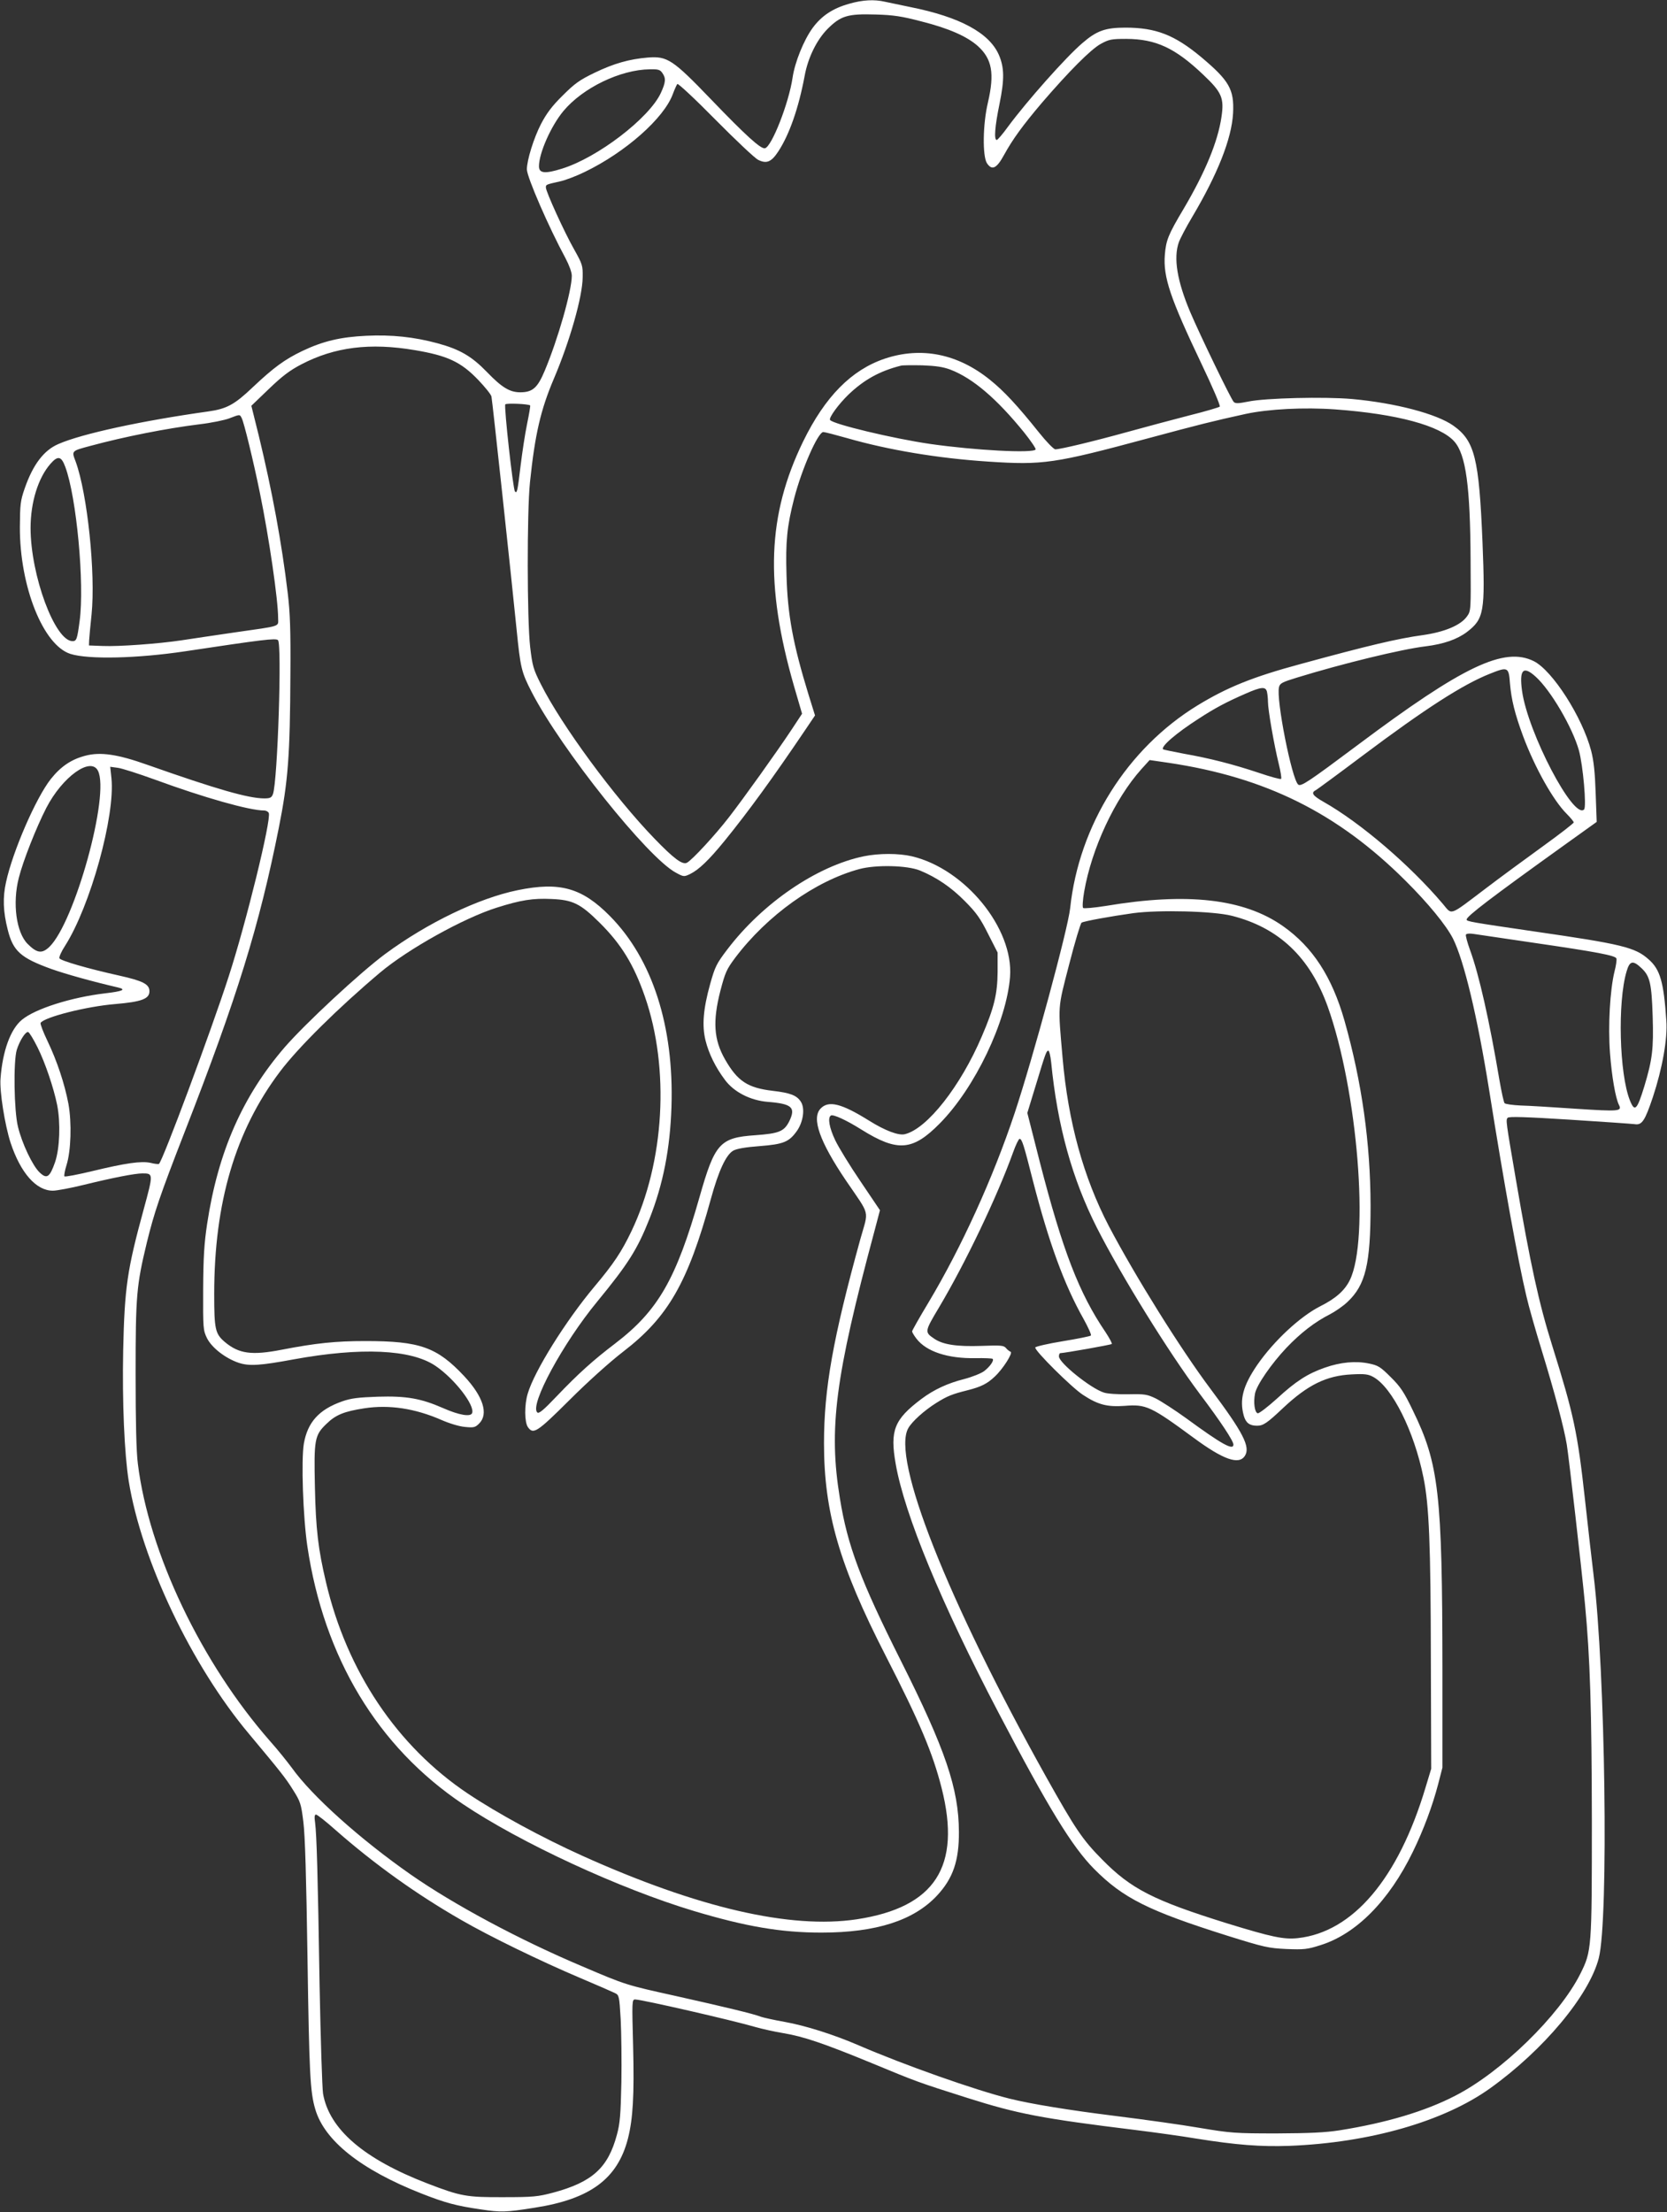
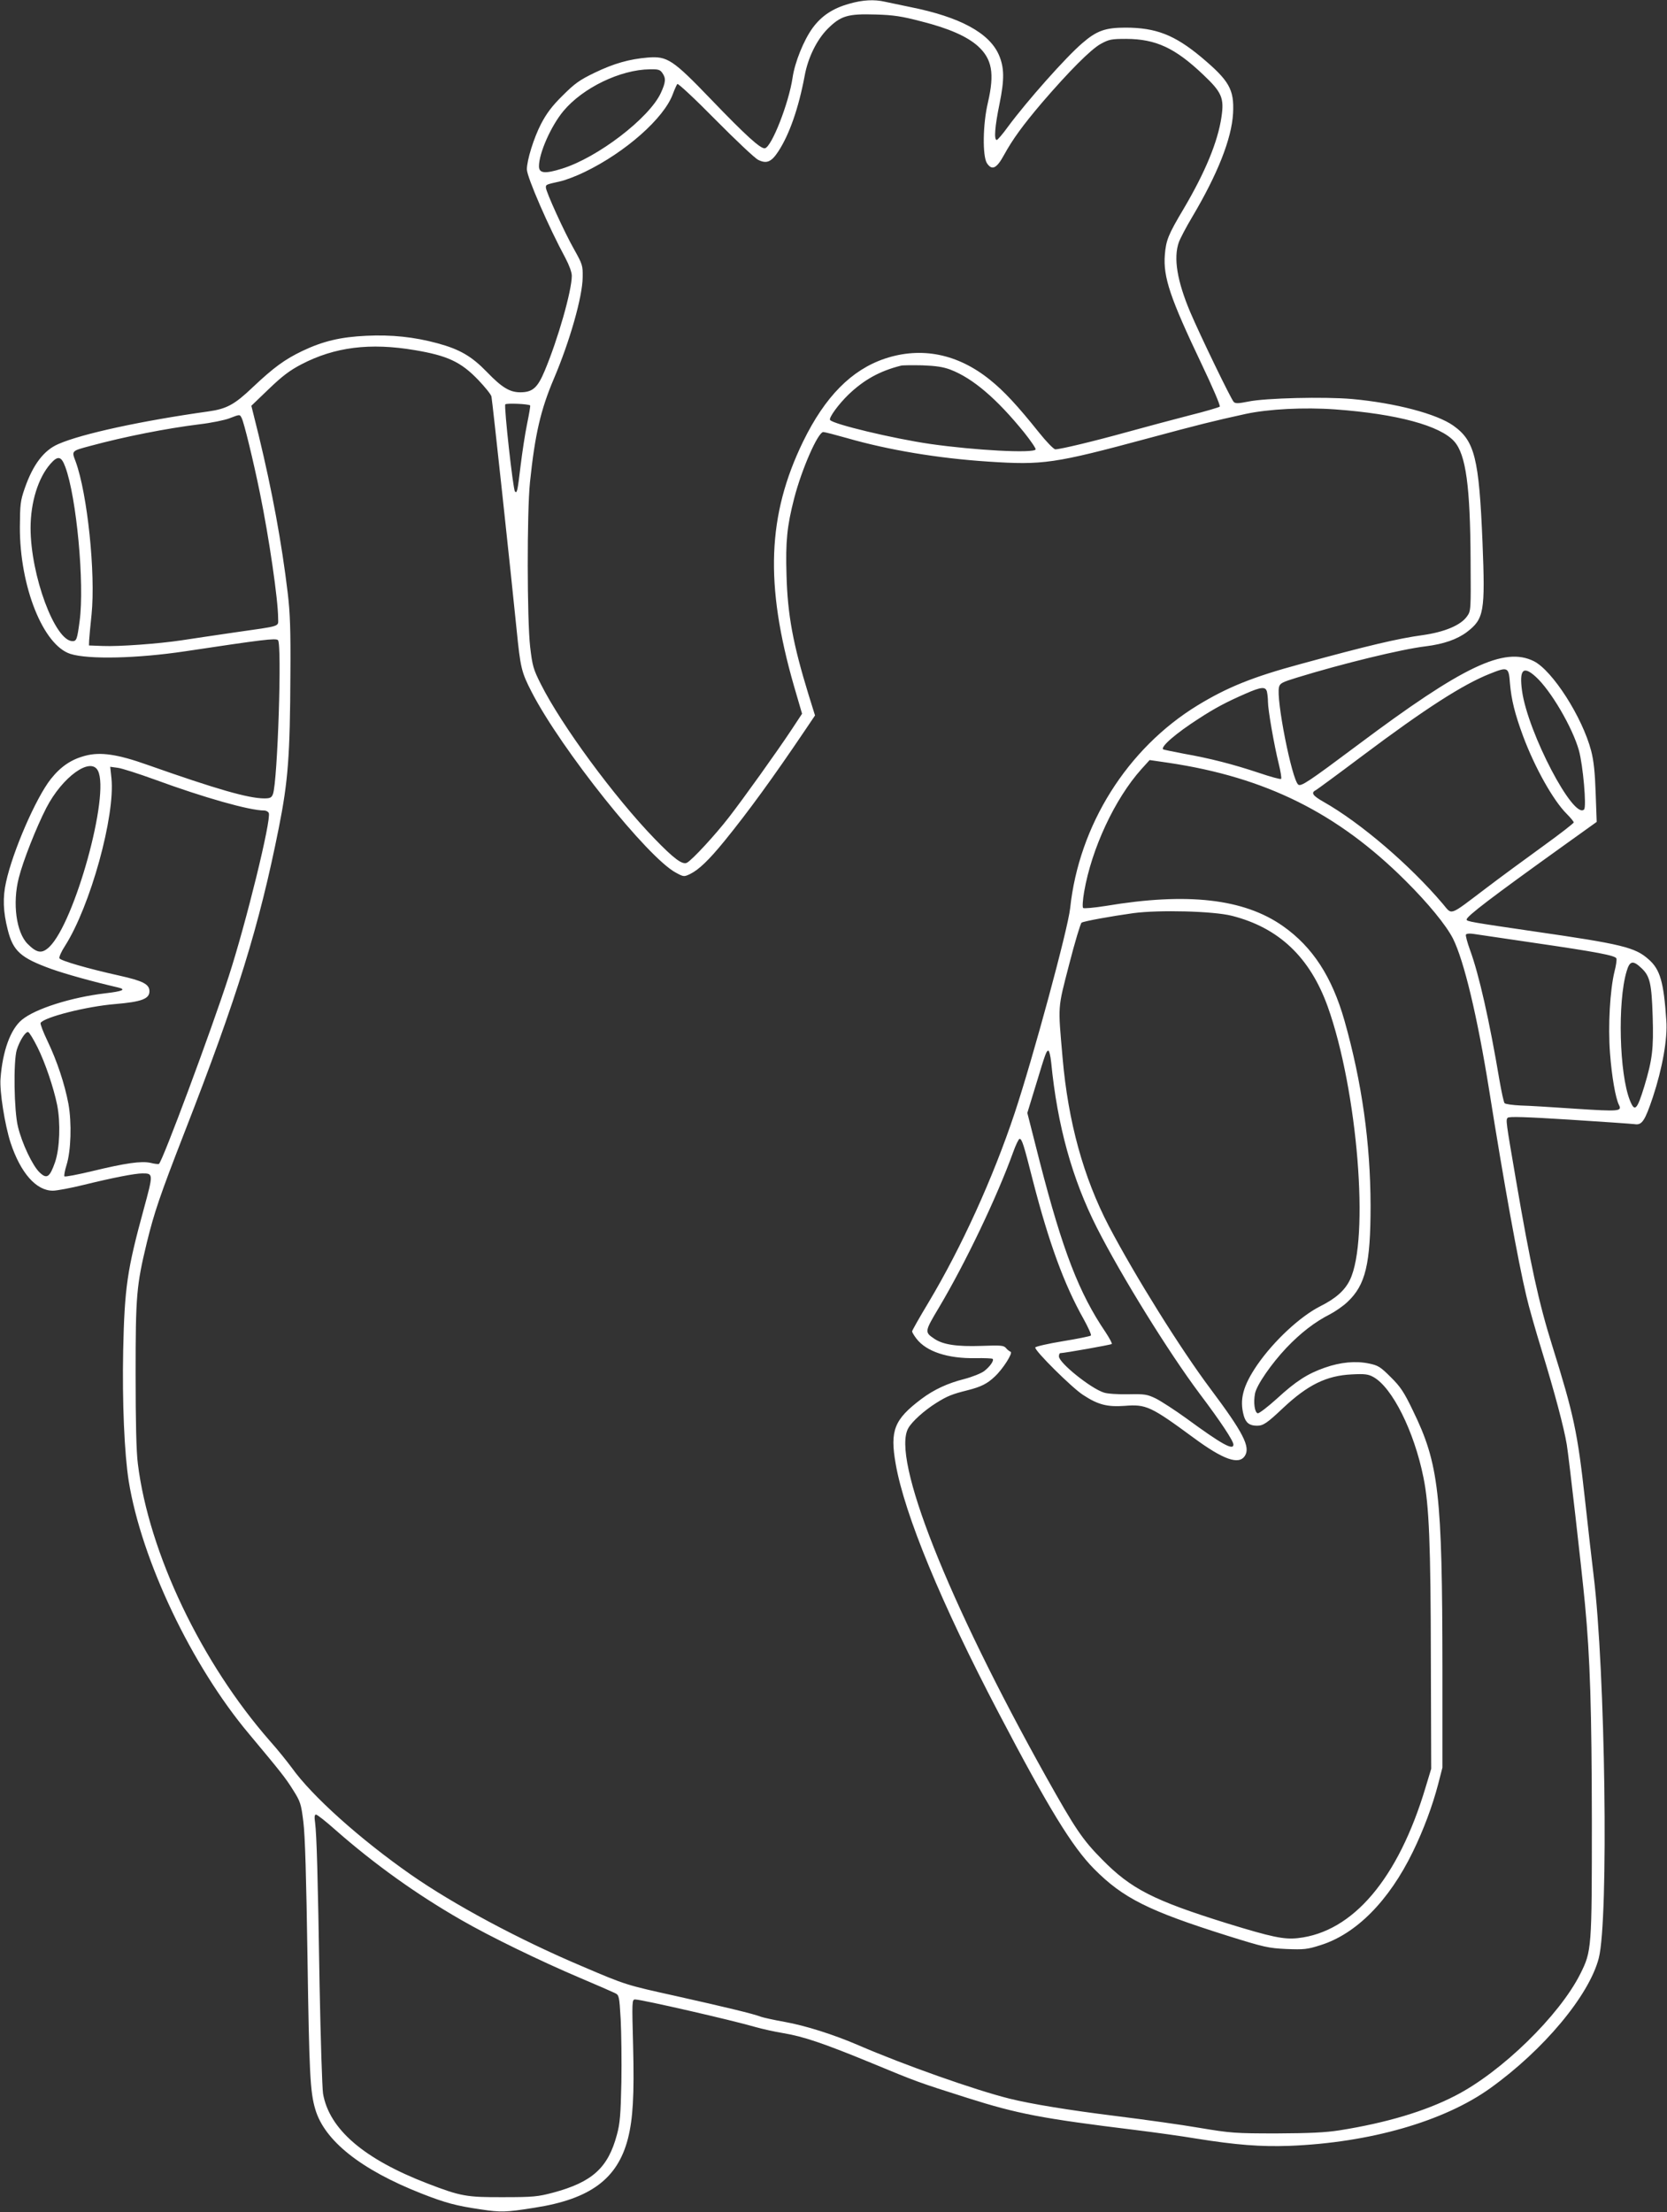
<svg xmlns="http://www.w3.org/2000/svg" version="1.0" width="965pt" height="1280pt" viewBox="0 0 965 1280" preserveAspectRatio="xMidYMid meet">
  <rect x="0" y="0" width="965" height="1280" fill="#333333" stroke="none" />
  <g transform="translate(0,1280) scale(0.1,-0.1)" fill="#ffffff" stroke="none">
    <path d="M4915 12778 c-93 -26 -159 -69 -211 -140 -51 -70 -103 -198 -116 -288 -22 -148 -121 -400 -160 -408 -24 -5 -111 74 -311 282 -223 232 -254 252 -367 243 -107 -9 -196 -34 -308 -88 -87 -42 -115 -62 -185 -132 -62 -61 -93 -103 -125 -164 -42 -81 -82 -210 -82 -263 0 -44 127 -336 223 -513 22 -42 37 -82 37 -103 0 -86 -80 -367 -157 -550 -41 -98 -70 -124 -141 -124 -61 0 -106 27 -193 117 -89 92 -158 132 -288 167 -133 36 -264 50 -410 43 -150 -7 -251 -31 -371 -88 -102 -49 -165 -95 -286 -209 -106 -101 -151 -126 -259 -141 -385 -54 -731 -129 -866 -188 -85 -36 -148 -119 -196 -257 -25 -72 -27 -92 -28 -224 -1 -344 135 -684 293 -734 105 -33 388 -26 662 15 452 68 525 77 539 65 24 -19 -2 -819 -29 -891 -8 -21 -16 -25 -52 -25 -92 1 -271 52 -674 194 -174 62 -273 76 -360 53 -81 -21 -142 -62 -200 -135 -86 -109 -220 -417 -259 -596 -20 -89 -17 -172 10 -277 31 -123 75 -162 252 -226 81 -29 243 -74 386 -107 50 -12 28 -22 -75 -34 -195 -23 -404 -89 -481 -153 -66 -54 -112 -180 -124 -340 -6 -75 25 -268 58 -371 58 -175 148 -278 245 -278 22 0 103 15 180 34 167 41 295 66 338 66 64 0 64 -1 8 -207 -96 -351 -111 -453 -119 -818 -6 -300 7 -596 32 -755 74 -458 364 -1068 697 -1464 183 -219 211 -254 254 -323 43 -68 47 -80 60 -185 10 -79 17 -319 24 -788 10 -663 15 -775 45 -875 53 -182 264 -350 615 -488 138 -54 200 -71 345 -92 114 -17 141 -17 310 10 322 50 480 167 540 400 29 114 37 250 30 532 -7 265 -7 273 12 273 37 0 565 -121 698 -160 39 -11 111 -27 160 -35 115 -19 234 -59 513 -174 258 -107 266 -110 553 -201 290 -92 431 -119 969 -185 113 -14 273 -36 355 -50 231 -37 373 -48 540 -42 463 18 893 141 1161 333 310 222 573 537 629 753 58 225 38 1665 -30 2216 -8 66 -31 264 -50 439 -43 390 -65 491 -190 891 -77 245 -126 470 -209 955 -59 344 -60 350 -48 362 8 8 104 5 359 -11 191 -12 360 -24 376 -26 42 -7 59 19 105 156 55 166 86 339 78 444 -15 224 -36 296 -103 354 -77 69 -155 88 -661 161 -369 54 -392 58 -392 69 0 19 145 129 559 426 l194 139 -6 166 c-4 120 -11 187 -26 245 -51 195 -224 465 -332 519 -171 85 -409 -28 -1018 -484 -289 -216 -330 -243 -346 -230 -37 31 -129 495 -111 564 5 22 19 29 104 55 260 80 603 164 745 181 104 13 182 40 239 83 99 76 106 117 90 517 -20 489 -45 589 -169 677 -96 68 -334 131 -586 154 -158 14 -503 6 -602 -15 -56 -11 -73 -12 -83 -2 -15 14 -194 384 -252 520 -76 180 -98 313 -66 404 8 22 42 87 76 144 148 249 230 455 238 603 7 138 -22 188 -185 325 -154 128 -262 170 -438 170 -117 0 -167 -18 -250 -90 -95 -81 -321 -336 -429 -482 -31 -43 -61 -78 -66 -78 -17 0 -11 78 16 209 29 142 28 210 -4 284 -56 127 -226 219 -512 276 -58 12 -124 26 -148 31 -61 14 -127 11 -207 -12z m419 -102 c159 -40 264 -87 326 -142 83 -75 98 -158 59 -327 -30 -125 -32 -310 -6 -351 29 -44 56 -32 99 47 50 91 108 171 221 304 155 180 281 307 339 339 48 26 61 29 148 29 171 -1 282 -52 445 -207 108 -102 122 -135 106 -244 -21 -144 -94 -320 -219 -532 -90 -151 -102 -182 -109 -267 -10 -129 31 -250 213 -632 62 -130 110 -241 105 -246 -4 -4 -84 -28 -177 -51 -93 -24 -254 -67 -359 -96 -195 -54 -387 -100 -416 -100 -9 0 -52 44 -95 98 -124 155 -202 239 -283 304 -187 151 -397 193 -608 123 -194 -65 -347 -220 -474 -480 -207 -426 -222 -826 -53 -1414 l47 -161 -58 -88 c-86 -130 -282 -404 -366 -512 -79 -102 -211 -245 -242 -262 -26 -14 -75 22 -189 140 -233 241 -538 656 -657 893 -44 87 -49 106 -62 215 -18 157 -19 780 -1 954 29 278 62 419 138 598 92 216 166 474 167 588 1 67 -1 74 -49 160 -56 98 -164 335 -164 359 0 17 0 17 80 35 30 6 96 31 145 55 236 114 459 311 510 451 10 27 22 53 26 58 4 5 104 -88 221 -207 117 -118 228 -223 247 -232 48 -24 76 -13 116 48 64 97 118 251 153 438 19 105 70 208 132 271 77 77 117 89 280 84 102 -3 150 -10 264 -40z m-1500 -298 c22 -31 20 -54 -9 -117 -68 -145 -365 -373 -572 -437 -99 -31 -133 -27 -133 14 0 76 70 234 142 320 112 134 329 239 500 241 48 1 59 -2 72 -21z m-1433 -1604 c190 -32 267 -68 367 -172 40 -42 75 -85 77 -97 5 -22 115 -1044 145 -1343 23 -229 28 -250 88 -367 171 -331 672 -959 835 -1045 44 -24 47 -24 81 -8 51 25 108 79 201 193 135 166 278 362 467 642 l56 83 -38 122 c-89 290 -121 460 -127 690 -6 195 3 284 44 443 43 168 138 385 169 385 8 0 70 -16 137 -35 240 -69 527 -117 817 -136 318 -21 382 -12 931 136 290 78 369 98 561 140 131 28 337 39 517 26 358 -26 609 -94 690 -186 67 -76 92 -260 94 -685 2 -293 2 -295 -21 -327 -36 -51 -129 -90 -255 -108 -146 -20 -311 -59 -707 -167 -278 -75 -426 -135 -598 -240 -407 -249 -686 -693 -737 -1173 -13 -122 -215 -866 -321 -1185 -126 -378 -308 -777 -498 -1095 -53 -88 -96 -164 -96 -169 0 -5 11 -24 25 -42 57 -75 182 -116 342 -113 51 1 96 -1 99 -4 10 -9 -15 -45 -49 -71 -17 -13 -70 -34 -116 -46 -95 -24 -175 -61 -247 -115 -158 -119 -183 -182 -149 -376 51 -292 264 -808 595 -1439 288 -550 426 -776 554 -905 168 -169 314 -242 771 -386 214 -67 238 -72 342 -77 101 -4 121 -2 196 22 207 64 398 257 536 541 61 125 113 264 146 390 l25 97 0 567 c-1 1021 -20 1190 -172 1501 -50 104 -71 136 -127 191 -60 60 -73 68 -126 79 -77 16 -165 8 -256 -24 -100 -35 -167 -78 -277 -179 -53 -48 -103 -86 -111 -85 -18 4 -26 62 -16 114 9 49 95 173 182 265 83 87 165 150 252 194 29 15 76 47 102 72 104 98 133 218 133 558 -1 361 -50 712 -151 1069 -72 253 -184 426 -356 547 -226 159 -554 196 -1025 117 -69 -11 -128 -16 -132 -12 -5 5 -2 47 6 94 43 249 177 537 331 709 l48 53 110 -16 c562 -84 977 -290 1370 -681 132 -131 236 -258 276 -336 64 -128 141 -450 209 -874 87 -547 167 -989 216 -1195 13 -58 54 -201 90 -318 73 -238 128 -444 144 -542 12 -74 84 -702 105 -920 30 -315 39 -611 40 -1260 0 -737 -1 -750 -67 -882 -121 -241 -456 -568 -724 -705 -174 -90 -399 -157 -669 -200 -84 -13 -170 -17 -365 -18 -240 0 -266 2 -445 32 -104 18 -320 48 -480 68 -283 35 -499 71 -620 101 -201 50 -611 195 -875 309 -146 63 -309 114 -426 135 -62 11 -125 25 -139 30 -43 17 -206 56 -492 120 -289 64 -288 63 -543 172 -365 154 -744 358 -991 530 -295 206 -573 455 -690 619 -26 35 -81 104 -124 152 -399 454 -703 1090 -767 1607 -9 71 -13 239 -13 520 0 455 5 511 65 760 43 175 75 270 217 635 307 787 434 1198 547 1765 54 271 65 418 67 890 2 253 -2 356 -15 465 -35 294 -91 596 -168 914 l-43 173 101 97 c77 74 120 107 189 143 192 100 397 126 656 82z m3101 -113 c130 -50 268 -168 427 -364 39 -49 69 -93 66 -98 -15 -23 -351 -5 -610 32 -214 31 -565 115 -580 139 -8 13 50 92 107 147 89 85 180 136 303 167 11 3 67 3 125 2 78 -3 119 -9 162 -25z m-2433 -207 c2 -2 -6 -50 -18 -108 -12 -58 -28 -165 -37 -238 -18 -151 -21 -165 -33 -152 -11 11 -64 491 -56 504 5 8 133 3 144 -6z m-1670 -73 c13 -23 69 -254 105 -431 54 -263 106 -622 106 -727 0 -51 25 -43 -255 -83 -115 -17 -252 -37 -303 -45 -132 -20 -363 -37 -457 -33 l-80 3 1 30 c1 17 7 84 14 149 24 239 -24 699 -92 885 -24 63 -26 61 86 91 196 53 438 101 632 125 68 8 145 24 171 34 62 24 61 24 72 2z m-1021 -283 c65 -174 112 -677 83 -891 -14 -106 -18 -117 -41 -117 -102 0 -243 381 -243 655 0 149 44 290 115 371 43 49 63 45 86 -18z m8363 -1253 c8 -94 28 -175 76 -305 68 -182 174 -371 252 -449 23 -23 41 -45 41 -50 0 -5 -80 -67 -177 -137 -98 -71 -247 -180 -331 -244 -218 -165 -194 -156 -250 -90 -190 224 -476 469 -690 590 -65 37 -75 53 -43 69 10 6 130 94 267 197 364 273 582 413 738 475 105 42 110 40 117 -56z m148 40 c88 -79 214 -295 251 -427 24 -87 45 -327 30 -342 -61 -61 -325 444 -359 685 -17 124 6 149 78 84z m-1555 -87 c3 -13 6 -39 6 -59 0 -47 36 -252 62 -357 11 -45 18 -86 14 -89 -3 -4 -61 12 -129 35 -147 49 -282 84 -436 111 -63 12 -116 23 -118 25 -15 15 73 92 207 178 94 61 158 95 270 144 91 40 116 42 124 12z m-6767 -458 c70 -138 -134 -876 -281 -1019 -43 -41 -72 -37 -126 17 -66 66 -89 236 -51 383 25 99 101 291 159 404 93 180 257 298 299 215z m329 -51 c286 -105 549 -179 633 -179 12 0 24 -7 27 -15 15 -39 -131 -634 -232 -945 -101 -313 -384 -1073 -404 -1085 -3 -2 -25 0 -48 6 -54 12 -144 -1 -339 -48 -84 -20 -156 -34 -160 -30 -3 4 2 33 12 65 26 82 31 245 11 355 -22 116 -66 248 -121 363 -25 52 -43 99 -40 105 21 33 263 95 432 109 153 13 198 30 198 74 0 41 -37 60 -176 91 -176 39 -340 86 -345 100 -3 7 11 39 32 71 147 230 292 754 269 972 l-7 65 44 -6 c24 -3 120 -34 214 -68z m6234 -788 c273 -69 453 -240 556 -526 173 -484 243 -1348 128 -1582 -29 -60 -82 -107 -170 -151 -117 -59 -269 -200 -366 -340 -82 -120 -104 -200 -78 -294 12 -42 34 -58 77 -58 36 0 59 16 151 103 143 134 251 187 397 194 76 4 96 1 125 -15 109 -60 236 -313 290 -581 33 -161 42 -386 43 -1061 l2 -625 -33 -109 c-158 -527 -420 -836 -739 -871 -80 -9 -151 6 -408 85 -427 133 -557 199 -725 370 -114 115 -156 178 -323 476 -573 1025 -898 1847 -799 2020 22 39 92 102 162 146 64 40 92 51 180 73 79 20 115 38 158 79 47 43 108 139 92 144 -7 3 -19 12 -27 22 -13 15 -30 16 -141 12 -142 -5 -223 7 -273 41 -58 39 -57 41 27 182 153 257 336 640 429 898 15 42 32 77 37 77 14 0 24 -32 78 -245 92 -356 180 -598 293 -798 27 -49 46 -91 42 -95 -3 -4 -77 -19 -163 -33 -86 -14 -158 -31 -159 -36 -6 -17 214 -235 277 -275 87 -57 140 -70 240 -63 125 10 151 -2 400 -185 171 -126 261 -158 296 -105 34 52 -9 135 -200 390 -173 231 -435 651 -587 940 -147 282 -236 604 -268 975 -27 310 -29 279 38 539 33 129 66 238 72 242 15 9 170 37 299 55 149 20 463 12 570 -15z m1745 -156 c371 -54 475 -74 482 -91 3 -7 -2 -42 -11 -76 -26 -107 -38 -314 -26 -471 10 -135 32 -262 52 -301 19 -37 -2 -38 -248 -22 -132 9 -276 18 -322 19 -45 2 -86 8 -92 13 -5 5 -18 65 -30 134 -58 344 -118 610 -170 752 -16 44 -27 85 -24 90 4 6 23 7 43 4 20 -3 176 -26 346 -51z m628 -148 c48 -45 58 -88 64 -278 6 -187 -2 -251 -48 -404 -43 -140 -56 -152 -84 -82 -61 153 -72 568 -19 746 18 62 37 66 87 18z m-9286 -457 c45 -90 94 -236 114 -335 20 -102 15 -249 -12 -329 -31 -89 -48 -100 -89 -61 -41 38 -103 169 -126 265 -23 91 -27 379 -7 445 17 54 51 107 66 103 7 -2 31 -42 54 -88z m5868 -87 c36 -368 122 -676 265 -958 143 -281 415 -720 594 -959 123 -163 196 -274 196 -295 0 -36 -68 2 -273 152 -65 47 -144 98 -175 114 -52 25 -65 27 -162 25 -58 -1 -121 3 -140 10 -76 24 -260 172 -260 209 0 10 3 19 8 19 27 1 293 48 298 53 3 3 -13 33 -36 68 -153 225 -248 470 -381 986 l-72 283 48 157 c58 191 62 203 74 203 5 0 12 -30 16 -67z m-4142 -4443 c227 -199 469 -372 727 -520 166 -96 463 -240 685 -334 99 -42 191 -82 205 -89 24 -12 25 -17 33 -152 4 -77 6 -241 4 -365 -4 -188 -8 -238 -26 -303 -51 -191 -142 -274 -370 -335 -87 -23 -115 -26 -286 -26 -214 -1 -248 5 -440 79 -369 142 -569 314 -605 520 -5 33 -14 314 -20 625 -10 640 -17 874 -26 943 -5 33 -3 47 5 47 7 0 58 -40 114 -90z" />
-     <path d="M5000 7845 c-271 -56 -585 -270 -789 -538 -64 -84 -72 -101 -100 -201 -40 -143 -48 -241 -27 -326 19 -77 58 -156 112 -228 52 -71 148 -120 249 -128 139 -11 162 -32 125 -110 -30 -61 -59 -73 -198 -83 -205 -14 -234 -47 -322 -356 -136 -478 -241 -660 -490 -850 -125 -95 -213 -174 -337 -304 -79 -83 -104 -103 -113 -94 -45 43 149 401 347 641 179 218 232 301 303 480 79 200 119 405 127 647 15 466 -110 855 -356 1104 -162 164 -290 200 -534 150 -226 -46 -523 -189 -767 -369 -147 -109 -463 -403 -582 -540 -244 -283 -386 -606 -449 -1022 -17 -113 -22 -193 -23 -378 -1 -228 0 -237 22 -283 28 -56 107 -117 184 -143 61 -20 124 -16 318 20 389 71 679 58 820 -37 111 -75 230 -229 213 -274 -9 -23 -75 -12 -168 29 -128 56 -212 71 -378 66 -113 -4 -155 -9 -206 -27 -134 -47 -200 -120 -222 -244 -16 -97 -5 -422 20 -593 96 -646 407 -1162 900 -1493 333 -224 910 -491 1341 -620 298 -89 501 -124 735 -124 317 0 535 70 670 215 92 99 127 201 126 368 -1 250 -78 477 -338 994 -231 460 -307 662 -351 936 -66 402 -28 699 200 1546 l32 121 -112 166 c-62 91 -128 199 -147 239 -34 71 -45 131 -25 143 13 8 87 -25 176 -81 210 -131 297 -124 454 35 203 205 387 589 407 849 21 280 -260 624 -568 697 -77 18 -191 18 -279 0z m325 -82 c97 -40 181 -97 260 -177 67 -67 90 -100 135 -190 l55 -108 0 -112 c-1 -128 -20 -207 -91 -372 -123 -289 -317 -536 -446 -567 -36 -9 -114 20 -208 79 -159 99 -234 118 -280 69 -53 -56 -5 -191 147 -416 143 -210 132 -166 84 -337 -159 -576 -211 -867 -211 -1184 0 -399 89 -706 356 -1227 199 -388 273 -564 325 -768 115 -454 -38 -690 -491 -759 -385 -58 -922 67 -1590 368 -233 105 -492 246 -661 359 -410 274 -701 708 -822 1224 -45 190 -59 308 -64 550 -6 276 -2 300 67 366 53 52 102 72 220 90 143 22 293 -1 444 -67 48 -21 104 -38 138 -41 51 -5 59 -3 82 20 55 55 23 156 -86 273 -158 169 -257 204 -573 204 -171 0 -287 -12 -483 -50 -175 -34 -249 -24 -331 45 -55 47 -61 73 -61 277 0 530 123 945 380 1286 106 141 338 370 580 574 163 137 485 316 676 376 139 44 209 55 316 50 124 -5 168 -27 279 -137 126 -125 198 -243 262 -427 145 -417 114 -958 -78 -1359 -57 -119 -103 -188 -214 -320 -166 -198 -348 -489 -386 -619 -20 -66 -19 -165 1 -194 31 -44 52 -31 240 156 105 105 234 221 312 281 260 200 374 399 507 883 45 164 88 256 130 280 20 11 71 20 152 26 140 11 171 24 217 89 36 52 47 130 22 168 -24 37 -61 51 -163 63 -145 17 -204 56 -276 182 -65 114 -72 220 -27 396 28 107 36 125 86 192 185 245 463 444 718 513 96 26 277 22 351 -8z" />
  </g>
</svg>